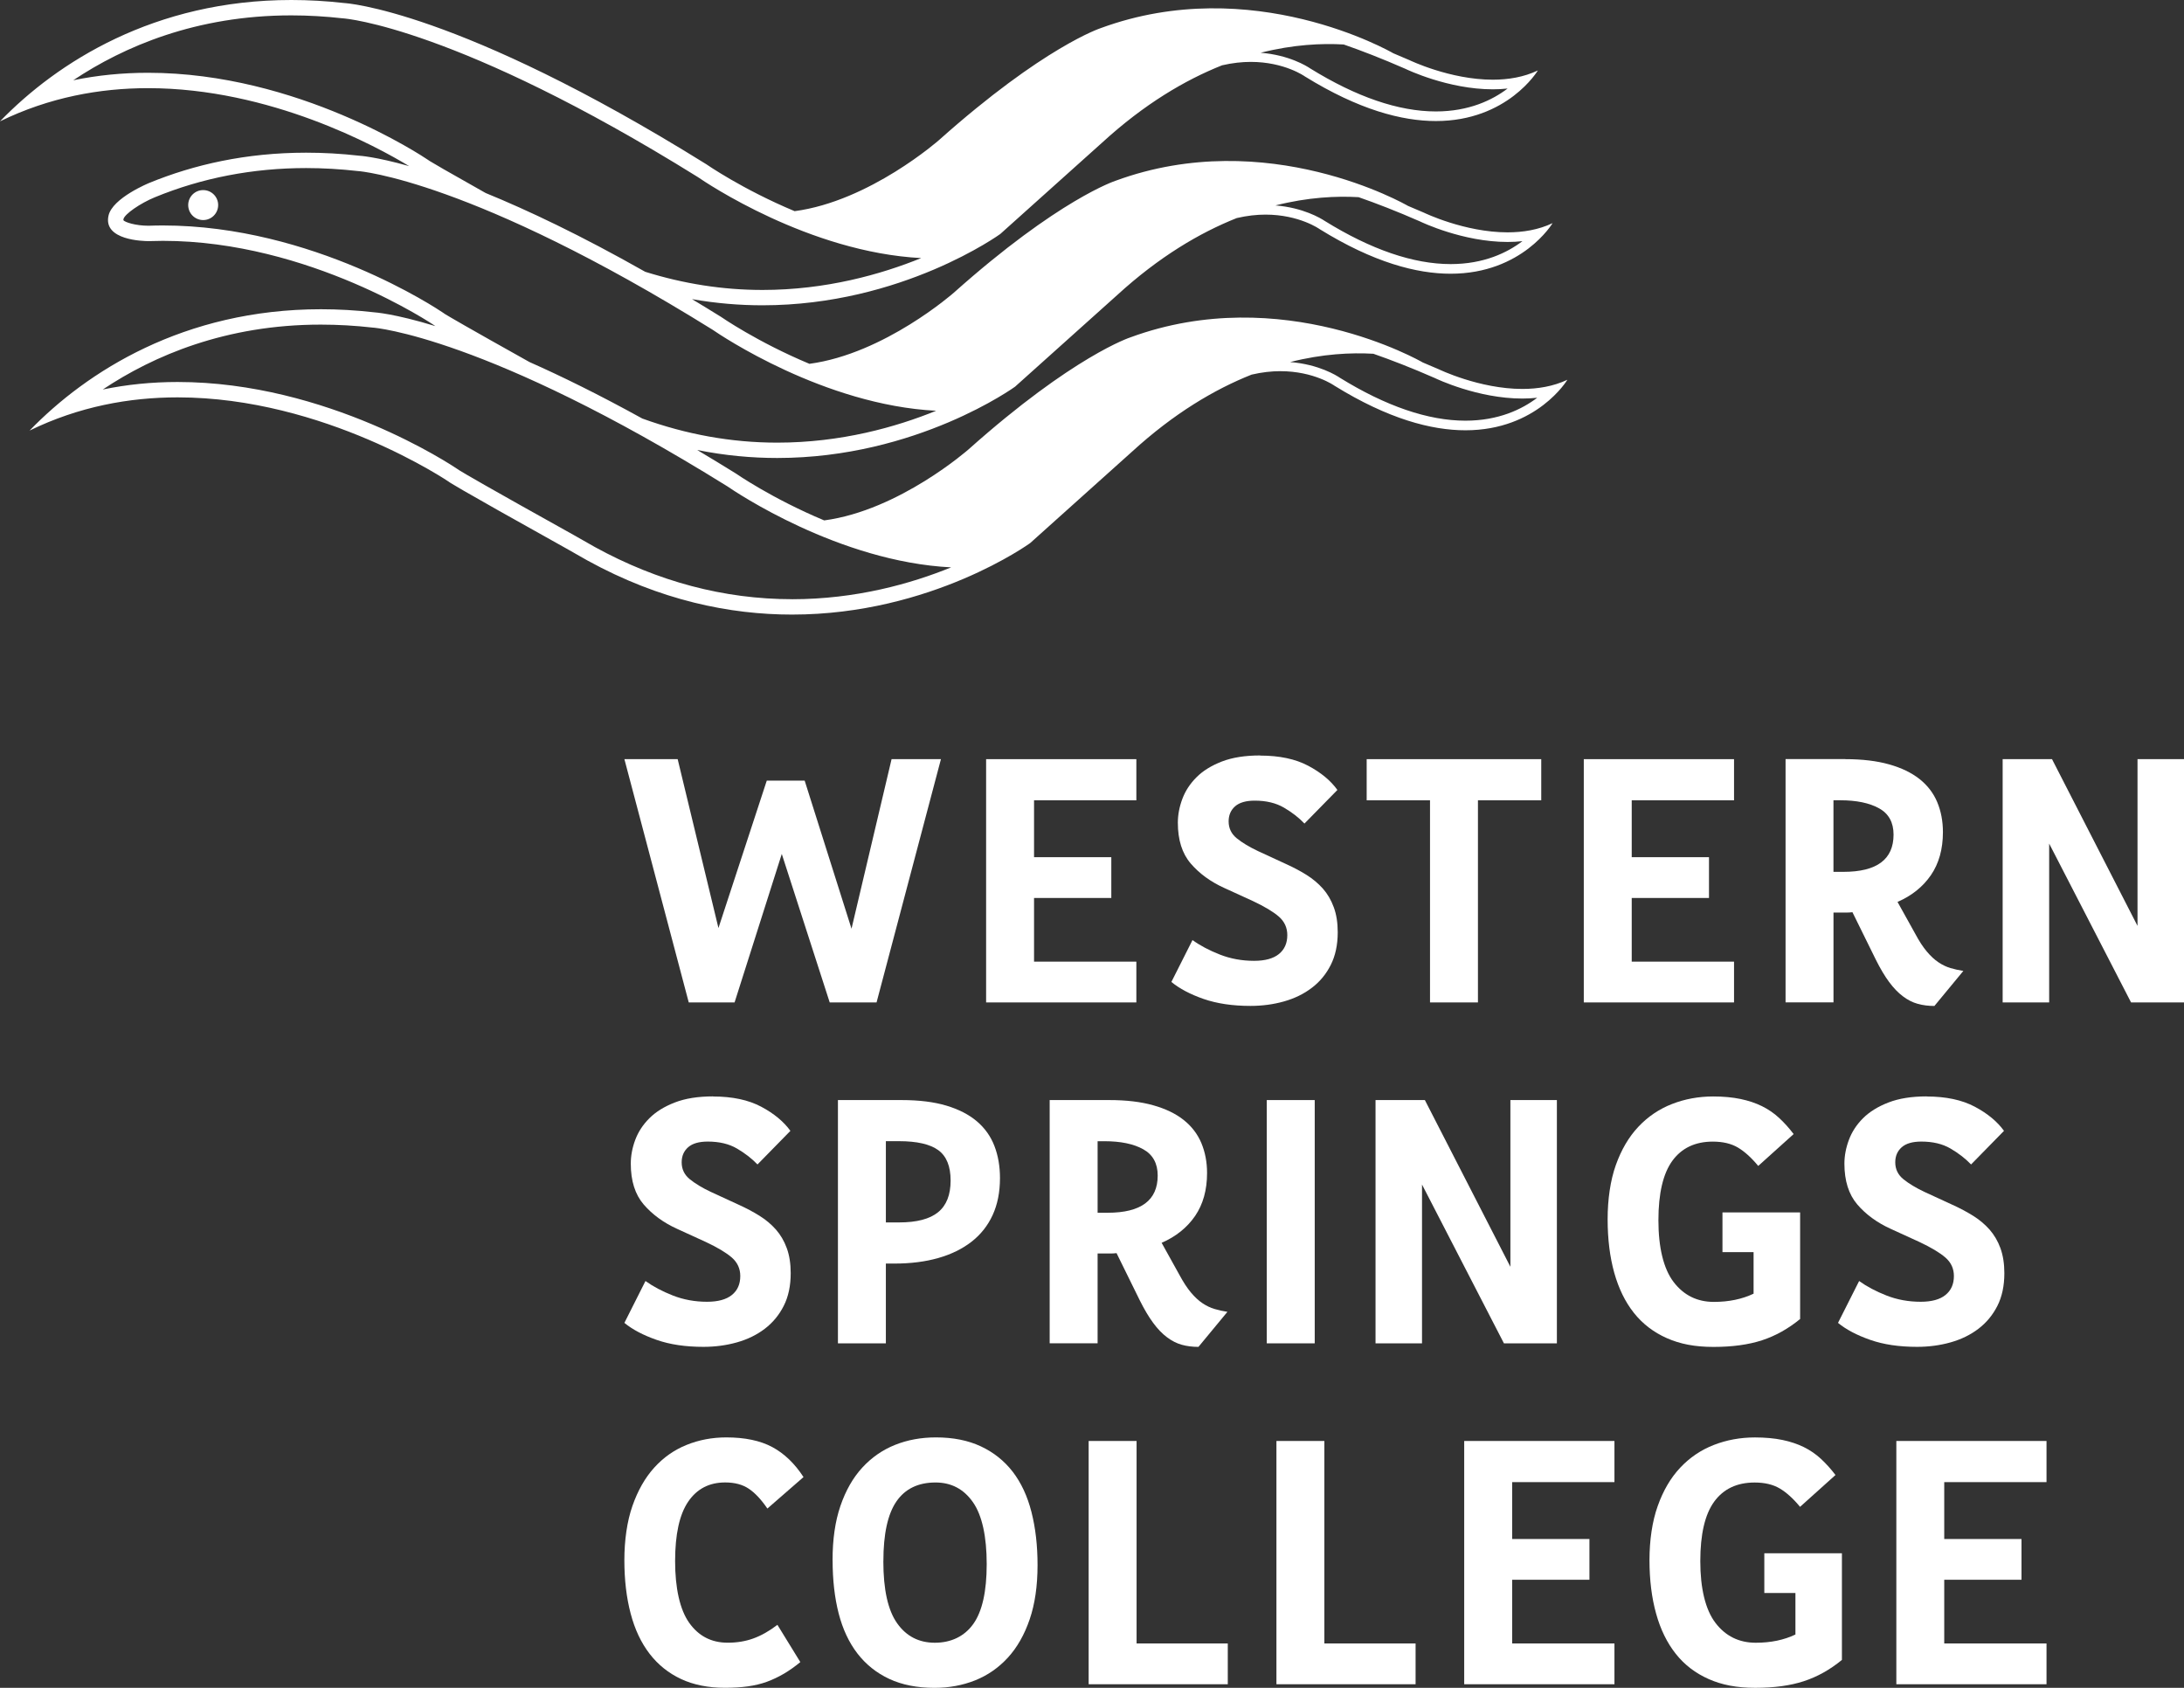
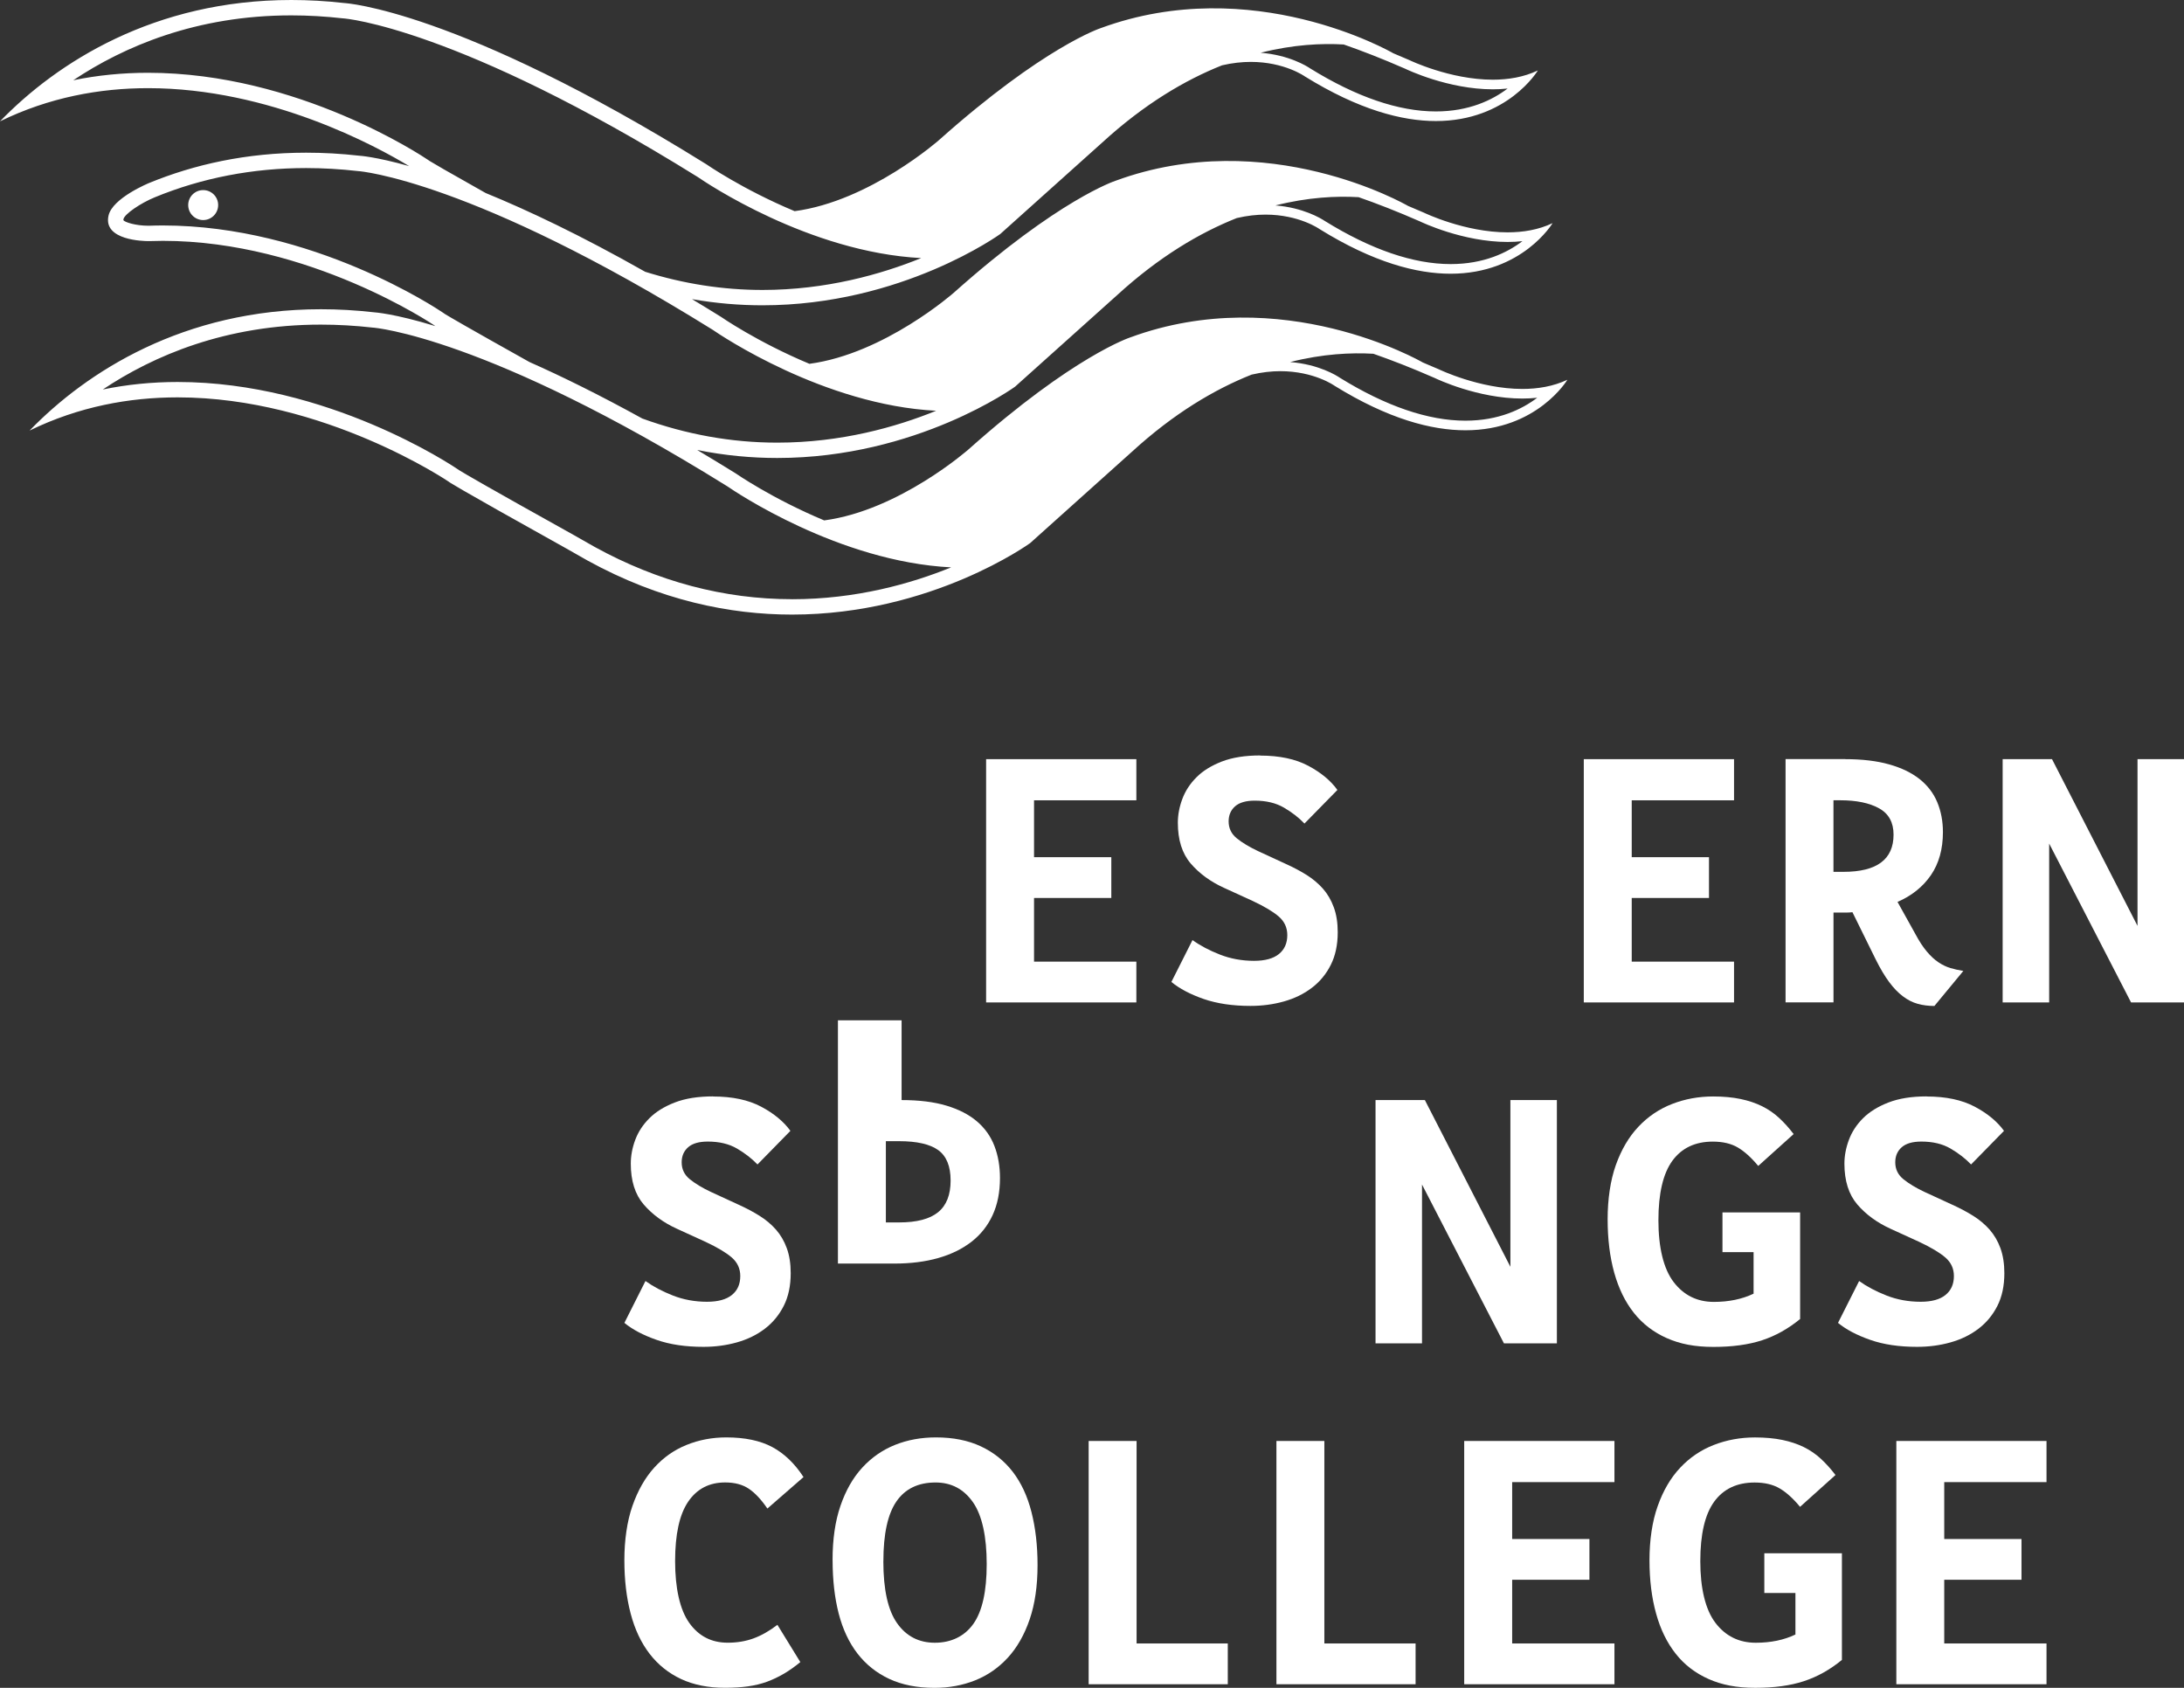
<svg xmlns="http://www.w3.org/2000/svg" id="Layer_2" viewBox="0 0 666.22 514.8">
  <rect x="0" y="0" width="666.22" height="514.8" fill="#333333" stroke="none" />
  <defs>
    <style>.cls-1{fill:#fff;}</style>
  </defs>
  <g id="Layer_1-2">
    <polygon class="cls-1" points="332.09 439.51 346.71 439.51 346.71 501.27 374.53 501.27 374.53 513.71 332.09 513.71 332.09 439.51" />
    <polygon class="cls-1" points="389.37 439.51 403.99 439.51 403.99 501.27 431.82 501.27 431.82 513.71 389.37 513.71 389.37 439.51" />
    <polygon class="cls-1" points="492.48 439.51 492.48 452.06 461.28 452.06 461.28 469.41 484.85 469.41 484.85 481.84 461.28 481.84 461.28 501.27 492.48 501.27 492.48 513.71 446.65 513.71 446.65 439.51 492.48 439.51" />
    <path class="cls-1" d="M538.2,473.77h23.67v32.52c-3.63,2.98-7.51,5.15-11.62,6.49-4.11,1.35-9.04,2.02-14.78,2.02s-10.21-.89-14.24-2.67c-4.04-1.79-7.39-4.35-10.04-7.7-2.66-3.35-4.66-7.43-6-12.27-1.35-4.83-2.02-10.27-2.02-16.31s.83-11.83,2.52-16.52c1.66-4.69,3.95-8.59,6.86-11.68,2.91-3.09,6.33-5.41,10.25-6.93,3.93-1.53,8.12-2.29,12.55-2.29,3.12,0,5.91.26,8.35.76,2.44.51,4.62,1.24,6.54,2.18,1.93.95,3.68,2.15,5.24,3.6,1.57,1.46,3.04,3.09,4.43,4.92l-10.81,9.71c-2.1-2.55-4.18-4.42-6.22-5.62-2.04-1.2-4.58-1.8-7.63-1.8-5.39,0-9.5,1.94-12.34,5.83-2.83,3.9-4.24,9.95-4.24,18.17s1.54,14.78,4.63,18.82c3.09,4.04,7.19,6.05,12.28,6.05,4.58,0,8.61-.83,12.11-2.51v-12.66h-9.49v-12.12Z" />
    <polygon class="cls-1" points="624.28 439.51 624.28 452.06 593.08 452.06 593.08 469.41 616.65 469.41 616.65 481.84 593.08 481.84 593.08 501.27 624.28 501.27 624.28 513.71 578.47 513.71 578.47 439.51 624.28 439.51" />
-     <rect class="cls-1" x="386.42" y="335.53" width="14.63" height="74.2" />
    <polygon class="cls-1" points="474.92 335.53 474.92 409.73 458.77 409.73 433.78 361.29 433.78 409.73 419.6 409.73 419.6 335.53 434.65 335.53 460.74 386.38 460.74 335.53 474.92 335.53" />
-     <polygon class="cls-1" points="210.1 305.75 190.47 231.55 206.72 231.55 219.16 283.06 233.9 238.1 245.46 238.1 259.75 283.27 271.97 231.55 287.03 231.55 267.39 305.75 253.1 305.75 238.48 260.46 224.08 305.75 210.1 305.75" />
    <polygon class="cls-1" points="346.64 231.55 346.64 244.1 315.43 244.1 315.43 261.45 339 261.45 339 273.89 315.43 273.89 315.43 293.31 346.64 293.31 346.64 305.75 300.81 305.75 300.81 231.55 346.64 231.55" />
-     <polygon class="cls-1" points="416.9 231.55 470.15 231.55 470.15 244.1 450.84 244.1 450.84 305.75 436.22 305.75 436.22 244.1 416.9 244.1 416.9 231.55" />
    <polygon class="cls-1" points="528.96 231.55 528.96 244.1 497.75 244.1 497.75 261.45 521.32 261.45 521.32 273.89 497.75 273.89 497.75 293.31 528.96 293.31 528.96 305.75 483.13 305.75 483.13 231.55 528.96 231.55" />
    <polygon class="cls-1" points="666.22 231.55 666.22 305.75 650.07 305.75 625.09 257.3 625.09 305.75 610.9 305.75 610.9 231.55 625.96 231.55 652.04 282.4 652.04 231.55 666.22 231.55" />
    <path class="cls-1" d="M447.02,128.31c-11.35,0-24.25-4.41-38.32-13.1-.93-.64-6.39-4.09-15.15-4.78,9.97-2.53,18.65-2.92,25.39-2.53,5.41,1.88,11.61,4.28,18.71,7.39.53.26,13.11,6.27,26.73,6.27,1.56,0,3.07-.08,4.54-.24-4.61,3.5-11.75,6.99-21.9,6.99M241.6,182.76c-20.71,0-40.96-5.37-60.19-15.94-.92-.52-6.26-3.56-6.3-3.58-27.05-15.06-33.48-18.85-34.99-19.79l-.55-.37c-1.6-1.08-39.68-26.57-85.4-26.57-7.85,0-15.47.77-22.82,2.29,15.42-10.29,37.51-19.8,66.53-19.79,5.16,0,10.45.3,15.75.9l.13.02h.11c.33.03,34.53,2.71,107.98,48.39,2.44,1.68,34.03,23.01,68.29,24.73-12.22,4.97-28.99,9.72-48.56,9.72M135.6,95.69l-.53-.36c-1.6-1.09-39.68-26.56-85.39-26.56-1.46,0-2.93.03-4.38.08-3.96,0-7.21-1.07-7.67-1.69,0,0-.01-.11.04-.36.37-1.51,5.12-4.81,9.61-6.65,14.37-5.9,29.87-8.89,46.1-8.89,5.15,0,10.45.31,15.75.91l.14.02h.11c.33.03,34.53,2.71,107.99,48.38,2.44,1.69,33.98,22.97,68.19,24.72-12.25,4.98-29.02,9.72-48.47,9.72-13.99,0-27.75-2.5-41.15-7.35-13.11-7.23-24.57-12.87-34.42-17.23-19.53-10.92-24.62-13.92-25.93-14.73M131.06,49.1l-.5-.34c-1.6-1.08-39.68-26.56-85.4-26.56-7.85,0-15.47.76-22.82,2.28C37.76,14.19,59.86,4.69,88.87,4.69c5.16,0,10.45.31,15.75.91h.13s.12.02.12.02c.33.02,34.54,2.7,107.99,48.38,2.44,1.69,33.94,22.95,68.15,24.72-12.26,4.97-29.04,9.72-48.42,9.72-12.12,0-24.08-1.89-35.77-5.54-19.67-11.14-35.85-18.79-48.68-24.03-12.35-6.94-16.01-9.11-17.07-9.76M409.93,13.58c5.41,1.88,11.6,4.27,18.71,7.38.53.26,13.12,6.28,26.73,6.28,1.56,0,3.06-.08,4.52-.24-4.61,3.5-11.76,6.99-21.88,6.99-11.36,0-24.26-4.41-38.34-13.12-.98-.67-6.42-4.09-15.12-4.78,9.97-2.52,18.64-2.92,25.38-2.52M414.44,60.14c5.41,1.88,11.61,4.28,18.71,7.39.53.26,13.12,6.27,26.73,6.27,1.56,0,3.07-.08,4.53-.24-4.61,3.5-11.75,6.99-21.89,6.99-11.37,0-24.29-4.42-38.39-13.15h0c-1.26-.84-6.65-4.08-15.07-4.74,9.97-2.52,18.64-2.92,25.39-2.52M464.38,118.63c-13.1,0-25.45-5.98-25.45-5.98-1.69-.74-3.31-1.43-4.91-2.09-.66-.38-42.95-24.67-89.2-7.66,0,0-17.32,5.59-49.33,34.13,0,0-21.13,18.65-44.07,21.7-15.96-6.67-26.98-14.33-26.98-14.33-4.05-2.52-7.95-4.88-11.77-7.15,8.49,1.71,16.67,2.44,24.42,2.44,42.63,0,72.59-21.78,72.6-21.78l.03-.04c.06-.02,31.04-27.84,31.04-27.84,12.8-11.71,25.21-19.03,36.51-23.52,3.17-.74,6.11-1.05,8.77-1.05,10.32,0,16.52,4.43,16.53,4.44,16.39,10.15,29.58,13.59,39.93,13.59,21.89,0,31.09-15.4,31.09-15.4l.02-.03c-4.32,2.06-9.08,2.81-13.74,2.81-13.1,0-25.46-5.98-25.46-5.98-1.69-.74-3.31-1.43-4.91-2.09-.64-.37-42.94-24.67-89.21-7.66,0,0-17.32,5.59-49.32,34.13,0,0-21.13,18.64-44.06,21.7-15.96-6.67-26.98-14.33-26.98-14.33-3.02-1.88-5.95-3.66-8.84-5.4,7.44,1.31,14.64,1.88,21.49,1.88,42.63,0,72.59-21.78,72.6-21.78l.03-.04c-.06.02-.12.03-.18.05.06-.02.12-.03.18-.05.05-.01,31.04-27.84,31.04-27.84,12.81-11.72,25.24-19.05,36.54-23.54,3.16-.73,6.08-1.04,8.74-1.04,10.32,0,16.52,4.43,16.54,4.45,16.39,10.14,29.58,13.59,39.94,13.59,21.89,0,31.09-15.4,31.09-15.4v-.02c-4.31,2.05-9.07,2.81-13.73,2.81-13.1,0-25.46-5.98-25.46-5.98-1.69-.74-3.32-1.43-4.91-2.09-.79-.46-43.01-24.64-89.2-7.67,0,0-17.32,5.6-49.34,34.14,0,0-21.12,18.65-44.06,21.7-15.96-6.67-26.97-14.33-26.97-14.33C139.52,2.85,105.15.94,105.15.94,99.54.3,94.11,0,88.87,0,47.07,0,17.39,19.04,0,37.01c15.06-7.35,30.48-10.12,45.17-10.12,37.23,0,69.72,17.77,79.64,23.78-10.22-2.89-15.15-3.17-15.15-3.17-5.62-.64-11.05-.93-16.28-.93-18.28,0-34.25,3.64-47.88,9.24,0,0-11.21,4.57-12.4,9.97-1.68,7.54,10.74,7.76,12.21,7.76h.14c1.42-.05,2.84-.08,4.24-.08,44.79,0,82.76,25.75,82.76,25.75,0,0-.02.02.37.26-12.59-3.86-18.64-4.21-18.64-4.21-5.61-.64-11.04-.94-16.28-.94-41.81,0-71.49,19.04-88.88,37.01,15.06-7.35,30.48-10.13,45.17-10.13,44.8,0,82.76,25.76,82.76,25.76-.03,0-.31.21,35.89,20.38,0,0,6.22,3.53,6.32,3.59,22.29,12.27,43.61,16.52,62.45,16.52,42.63,0,72.59-21.78,72.6-21.78l.04-.03c.06-.02,31.04-27.85,31.04-27.85,12.8-11.71,25.21-19.04,36.51-23.53,3.17-.74,6.1-1.05,8.76-1.05,10.32,0,16.52,4.43,16.54,4.45,16.39,10.14,29.58,13.58,39.93,13.58,21.89,0,31.09-15.4,31.09-15.4l.02-.02c-4.32,2.05-9.08,2.81-13.75,2.81" />
    <path class="cls-1" d="M66.55,62.54c0,2.52-2.04,4.58-4.57,4.58s-4.57-2.05-4.57-4.58,2.05-4.56,4.57-4.56,4.57,2.04,4.57,4.56" />
    <path class="cls-1" d="M244.15,506.94c-1.67,1.38-3.34,2.56-5.01,3.55-1.68.98-3.4,1.8-5.19,2.46-1.78.65-3.73,1.12-5.84,1.41-2.1.29-4.43.43-6.98.43-5.09,0-9.55-.89-13.37-2.67-3.82-1.79-7.02-4.35-9.6-7.7-2.58-3.35-4.51-7.43-5.78-12.27-1.28-4.83-1.92-10.27-1.92-16.31s.82-11.83,2.46-16.52c1.64-4.69,3.85-8.59,6.65-11.68,2.8-3.09,6.09-5.41,9.87-6.93,3.78-1.53,7.82-2.29,12.11-2.29,5.67,0,10.35.98,14.02,2.94,3.67,1.97,6.85,5.02,9.54,9.16l-11.02,9.6c-1.89-2.76-3.78-4.78-5.68-6.05-1.89-1.27-4.29-1.91-7.2-1.91-4.88,0-8.64,1.96-11.3,5.89-2.66,3.93-3.97,9.97-3.97,18.12s1.43,14.78,4.31,18.82c2.87,4.04,6.78,6.05,11.73,6.05,2.84,0,5.46-.43,7.86-1.31,2.4-.87,4.83-2.25,7.31-4.14l6.98,11.35Z" />
    <path class="cls-1" d="M269.46,476.18c0,8.66,1.4,14.96,4.2,18.92,2.8,3.97,6.64,5.95,11.52,5.95s9-1.91,11.72-5.73,4.09-9.9,4.09-18.27-1.4-14.87-4.2-18.87c-2.8-4-6.6-6.01-11.4-6.01-5.31,0-9.29,1.93-11.94,5.78s-3.98,9.93-3.98,18.23M253.97,475.85c0-6.33.79-11.84,2.4-16.54,1.61-4.69,3.82-8.58,6.66-11.67,2.84-3.09,6.17-5.4,9.98-6.93,3.82-1.53,7.98-2.29,12.5-2.29,5.24,0,9.8.91,13.69,2.73,3.89,1.82,7.13,4.4,9.72,7.74,2.58,3.35,4.49,7.44,5.72,12.28,1.24,4.84,1.86,10.24,1.86,16.21,0,6.33-.8,11.84-2.4,16.53-1.6,4.69-3.82,8.59-6.65,11.68-2.84,3.09-6.16,5.4-9.98,6.93-3.82,1.52-7.95,2.29-12.39,2.29-5.31,0-9.91-.91-13.8-2.72-3.9-1.82-7.13-4.4-9.72-7.75-2.58-3.35-4.49-7.42-5.73-12.22-1.23-4.8-1.85-10.22-1.85-16.25" />
    <path class="cls-1" d="M217.53,334.44c5.9,0,10.78,1.05,14.68,3.12,3.89,2.07,6.85,4.53,8.9,7.36l-10.04,10.25c-1.74-1.82-3.84-3.44-6.27-4.86-2.44-1.42-5.4-2.12-8.89-2.12-2.69,0-4.7.58-6.01,1.74-1.31,1.16-1.96,2.69-1.96,4.58,0,2.11.83,3.83,2.5,5.18,1.68,1.35,3.82,2.64,6.44,3.87l8.51,3.92c2.25,1.02,4.35,2.13,6.27,3.33,1.93,1.2,3.61,2.61,5.02,4.2,1.41,1.61,2.53,3.49,3.32,5.68.8,2.18,1.2,4.73,1.2,7.64,0,3.86-.71,7.18-2.13,9.98-1.42,2.8-3.35,5.13-5.78,6.98-2.44,1.86-5.27,3.24-8.51,4.15s-6.64,1.36-10.2,1.36c-5.45,0-10.22-.7-14.29-2.13-4.07-1.42-7.36-3.15-9.82-5.18l6.43-12.77c2.33,1.67,5.11,3.15,8.35,4.42,3.24,1.27,6.72,1.91,10.42,1.91,3.35,0,5.88-.69,7.59-2.07,1.71-1.38,2.56-3.3,2.56-5.78,0-2.25-.86-4.13-2.56-5.62-1.71-1.49-4.35-3.07-7.92-4.75l-8.84-4.04c-4.14-1.89-7.52-4.37-10.15-7.42-2.62-3.06-3.93-7.2-3.93-12.44,0-2.4.45-4.82,1.36-7.26.91-2.44,2.35-4.64,4.32-6.6,1.96-1.96,4.54-3.56,7.74-4.8,3.2-1.24,7.09-1.86,11.68-1.86" />
-     <path class="cls-1" d="M270.23,348.08v24.77h4.04c5.39,0,9.34-1.04,11.89-3.11,2.55-2.07,3.82-5.29,3.82-9.66s-1.26-7.45-3.77-9.28c-2.51-1.81-6.49-2.73-11.94-2.73h-4.04ZM275.03,335.53c5.31,0,9.86.56,13.64,1.69,3.78,1.13,6.9,2.73,9.33,4.8,2.43,2.07,4.22,4.58,5.35,7.53,1.13,2.94,1.69,6.2,1.69,9.76,0,4.29-.75,8.06-2.24,11.3-1.49,3.24-3.64,5.95-6.44,8.13-2.81,2.18-6.18,3.84-10.15,4.97-3.96,1.13-8.42,1.69-13.36,1.69h-2.62v24.33h-14.62v-74.2h19.42Z" />
-     <path class="cls-1" d="M334.82,348.08v21.82h3.05c10.19,0,15.28-3.78,15.28-11.35,0-3.71-1.48-6.39-4.42-8.02-2.94-1.64-6.9-2.45-11.84-2.45h-2.07ZM338.42,335.53c5.16,0,9.61.53,13.36,1.59,3.75,1.05,6.85,2.54,9.28,4.47,2.43,1.93,4.23,4.27,5.4,7.03,1.16,2.77,1.75,5.82,1.75,9.17,0,5.16-1.22,9.53-3.65,13.09-2.45,3.56-5.85,6.29-10.21,8.19l5.45,9.82c1.17,2.18,2.34,3.97,3.5,5.35,1.16,1.38,2.34,2.47,3.54,3.27,1.2.8,2.42,1.38,3.65,1.74,1.24.37,2.54.66,3.93.87l-8.84,10.69c-1.82,0-3.51-.21-5.07-.64-1.58-.44-3.07-1.2-4.53-2.3-1.46-1.09-2.86-2.54-4.2-4.37-1.34-1.81-2.71-4.11-4.09-6.87l-7.09-14.41c-.66.08-1.31.11-1.96.11h-3.82v27.39h-14.62v-74.2h18.22Z" />
+     <path class="cls-1" d="M270.23,348.08v24.77h4.04c5.39,0,9.34-1.04,11.89-3.11,2.55-2.07,3.82-5.29,3.82-9.66s-1.26-7.45-3.77-9.28c-2.51-1.81-6.49-2.73-11.94-2.73h-4.04ZM275.03,335.53c5.31,0,9.86.56,13.64,1.69,3.78,1.13,6.9,2.73,9.33,4.8,2.43,2.07,4.22,4.58,5.35,7.53,1.13,2.94,1.69,6.2,1.69,9.76,0,4.29-.75,8.06-2.24,11.3-1.49,3.24-3.64,5.95-6.44,8.13-2.81,2.18-6.18,3.84-10.15,4.97-3.96,1.13-8.42,1.69-13.36,1.69h-2.62h-14.62v-74.2h19.42Z" />
    <path class="cls-1" d="M384.4,230.46c5.88,0,10.78,1.04,14.68,3.11,3.89,2.07,6.85,4.53,8.89,7.37l-10.05,10.25c-1.73-1.82-3.83-3.44-6.27-4.86-2.44-1.42-5.4-2.13-8.9-2.13-2.69,0-4.69.59-6,1.74-1.31,1.16-1.96,2.7-1.96,4.58,0,2.12.84,3.84,2.51,5.19,1.67,1.35,3.82,2.63,6.44,3.87l8.51,3.93c2.25,1.01,4.34,2.12,6.27,3.32,1.92,1.2,3.6,2.61,5.02,4.2,1.41,1.6,2.52,3.49,3.32,5.68.81,2.17,1.21,4.73,1.21,7.63,0,3.86-.72,7.19-2.13,9.98-1.42,2.81-3.34,5.14-5.78,6.98-2.44,1.86-5.27,3.24-8.51,4.15-3.23.91-6.65,1.36-10.2,1.36-5.46,0-10.22-.71-14.3-2.12-4.07-1.42-7.35-3.15-9.82-5.19l6.44-12.77c2.33,1.68,5.11,3.15,8.35,4.42,3.24,1.27,6.72,1.91,10.42,1.91,3.35,0,5.88-.69,7.59-2.07,1.7-1.38,2.56-3.3,2.56-5.78,0-2.25-.86-4.13-2.56-5.62-1.71-1.49-4.35-3.07-7.91-4.75l-8.84-4.04c-4.14-1.89-7.53-4.37-10.15-7.42-2.62-3.05-3.93-7.2-3.93-12.44,0-2.4.46-4.82,1.37-7.26.91-2.44,2.35-4.64,4.31-6.6,1.95-1.97,4.54-3.56,7.74-4.81,3.2-1.23,7.1-1.85,11.68-1.85" />
    <path class="cls-1" d="M559.29,244.1v21.82h3.06c10.18,0,15.27-3.79,15.27-11.35,0-3.71-1.46-6.39-4.41-8.02-2.95-1.64-6.89-2.46-11.84-2.46h-2.07ZM562.89,231.55c5.17,0,9.61.53,13.37,1.59,3.74,1.05,6.83,2.54,9.28,4.47,2.43,1.93,4.24,4.27,5.4,7.04,1.16,2.77,1.74,5.82,1.74,9.17,0,5.16-1.22,9.53-3.65,13.09-2.45,3.56-5.83,6.29-10.2,8.18l5.46,9.82c1.16,2.18,2.33,3.96,3.5,5.34,1.16,1.38,2.34,2.47,3.54,3.27,1.2.8,2.42,1.38,3.65,1.75,1.24.37,2.56.65,3.93.87l-8.83,10.69c-1.82,0-3.52-.22-5.08-.65-1.57-.43-3.08-1.2-4.53-2.3-1.46-1.09-2.85-2.54-4.2-4.36-1.35-1.82-2.71-4.11-4.09-6.88l-7.1-14.41c-.65.08-1.3.11-1.96.11h-3.82v27.39h-14.62v-74.2h18.22Z" />
    <path class="cls-1" d="M525.44,369.79h23.68v32.52c-3.64,2.98-7.52,5.15-11.63,6.49-4.11,1.34-9.04,2.02-14.78,2.02s-10.21-.89-14.24-2.67c-4.04-1.79-7.39-4.35-10.05-7.7-2.66-3.34-4.65-7.43-6.01-12.27-1.34-4.83-2.01-10.28-2.01-16.31s.83-11.84,2.51-16.54c1.67-4.68,3.96-8.58,6.88-11.67,2.91-3.09,6.33-5.4,10.25-6.93,3.93-1.53,8.12-2.3,12.55-2.3,3.12,0,5.91.26,8.35.77,2.44.51,4.62,1.24,6.54,2.19,1.92.95,3.68,2.14,5.24,3.6,1.57,1.45,3.04,3.09,4.42,4.91l-10.8,9.72c-2.11-2.55-4.19-4.42-6.22-5.62-2.04-1.2-4.58-1.8-7.64-1.8-5.37,0-9.48,1.95-12.33,5.84-2.83,3.89-4.26,9.95-4.26,18.17s1.55,14.78,4.64,18.82c3.09,4.04,7.19,6.06,12.27,6.06,4.58,0,8.62-.84,12.12-2.51v-12.66h-9.49v-12.11Z" />
    <path class="cls-1" d="M587.73,334.44c5.89,0,10.78,1.05,14.68,3.12,3.9,2.07,6.85,4.53,8.9,7.36l-10.04,10.25c-1.75-1.82-3.85-3.44-6.28-4.86-2.44-1.42-5.4-2.12-8.89-2.12-2.68,0-4.69.58-6,1.74-1.31,1.16-1.96,2.69-1.96,4.58,0,2.11.84,3.83,2.51,5.18,1.68,1.35,3.83,2.64,6.44,3.87l8.51,3.92c2.25,1.02,4.34,2.13,6.27,3.33,1.93,1.2,3.6,2.61,5.02,4.2,1.41,1.61,2.53,3.49,3.33,5.68.79,2.18,1.2,4.73,1.2,7.64,0,3.86-.71,7.18-2.13,9.98-1.42,2.8-3.35,5.13-5.78,6.98-2.44,1.86-5.27,3.24-8.51,4.15-3.23.91-6.63,1.36-10.2,1.36-5.46,0-10.23-.7-14.3-2.13-4.07-1.42-7.35-3.15-9.82-5.18l6.44-12.77c2.32,1.67,5.1,3.15,8.34,4.42,3.23,1.27,6.71,1.91,10.42,1.91,3.35,0,5.88-.69,7.58-2.07,1.71-1.38,2.57-3.3,2.57-5.78,0-2.25-.86-4.13-2.57-5.62-1.71-1.49-4.35-3.07-7.91-4.75l-8.84-4.04c-4.14-1.89-7.53-4.37-10.15-7.42-2.61-3.06-3.93-7.2-3.93-12.44,0-2.4.46-4.82,1.37-7.26.91-2.44,2.35-4.64,4.31-6.6,1.97-1.96,4.55-3.56,7.75-4.8,3.2-1.24,7.08-1.86,11.67-1.86" />
  </g>
</svg>